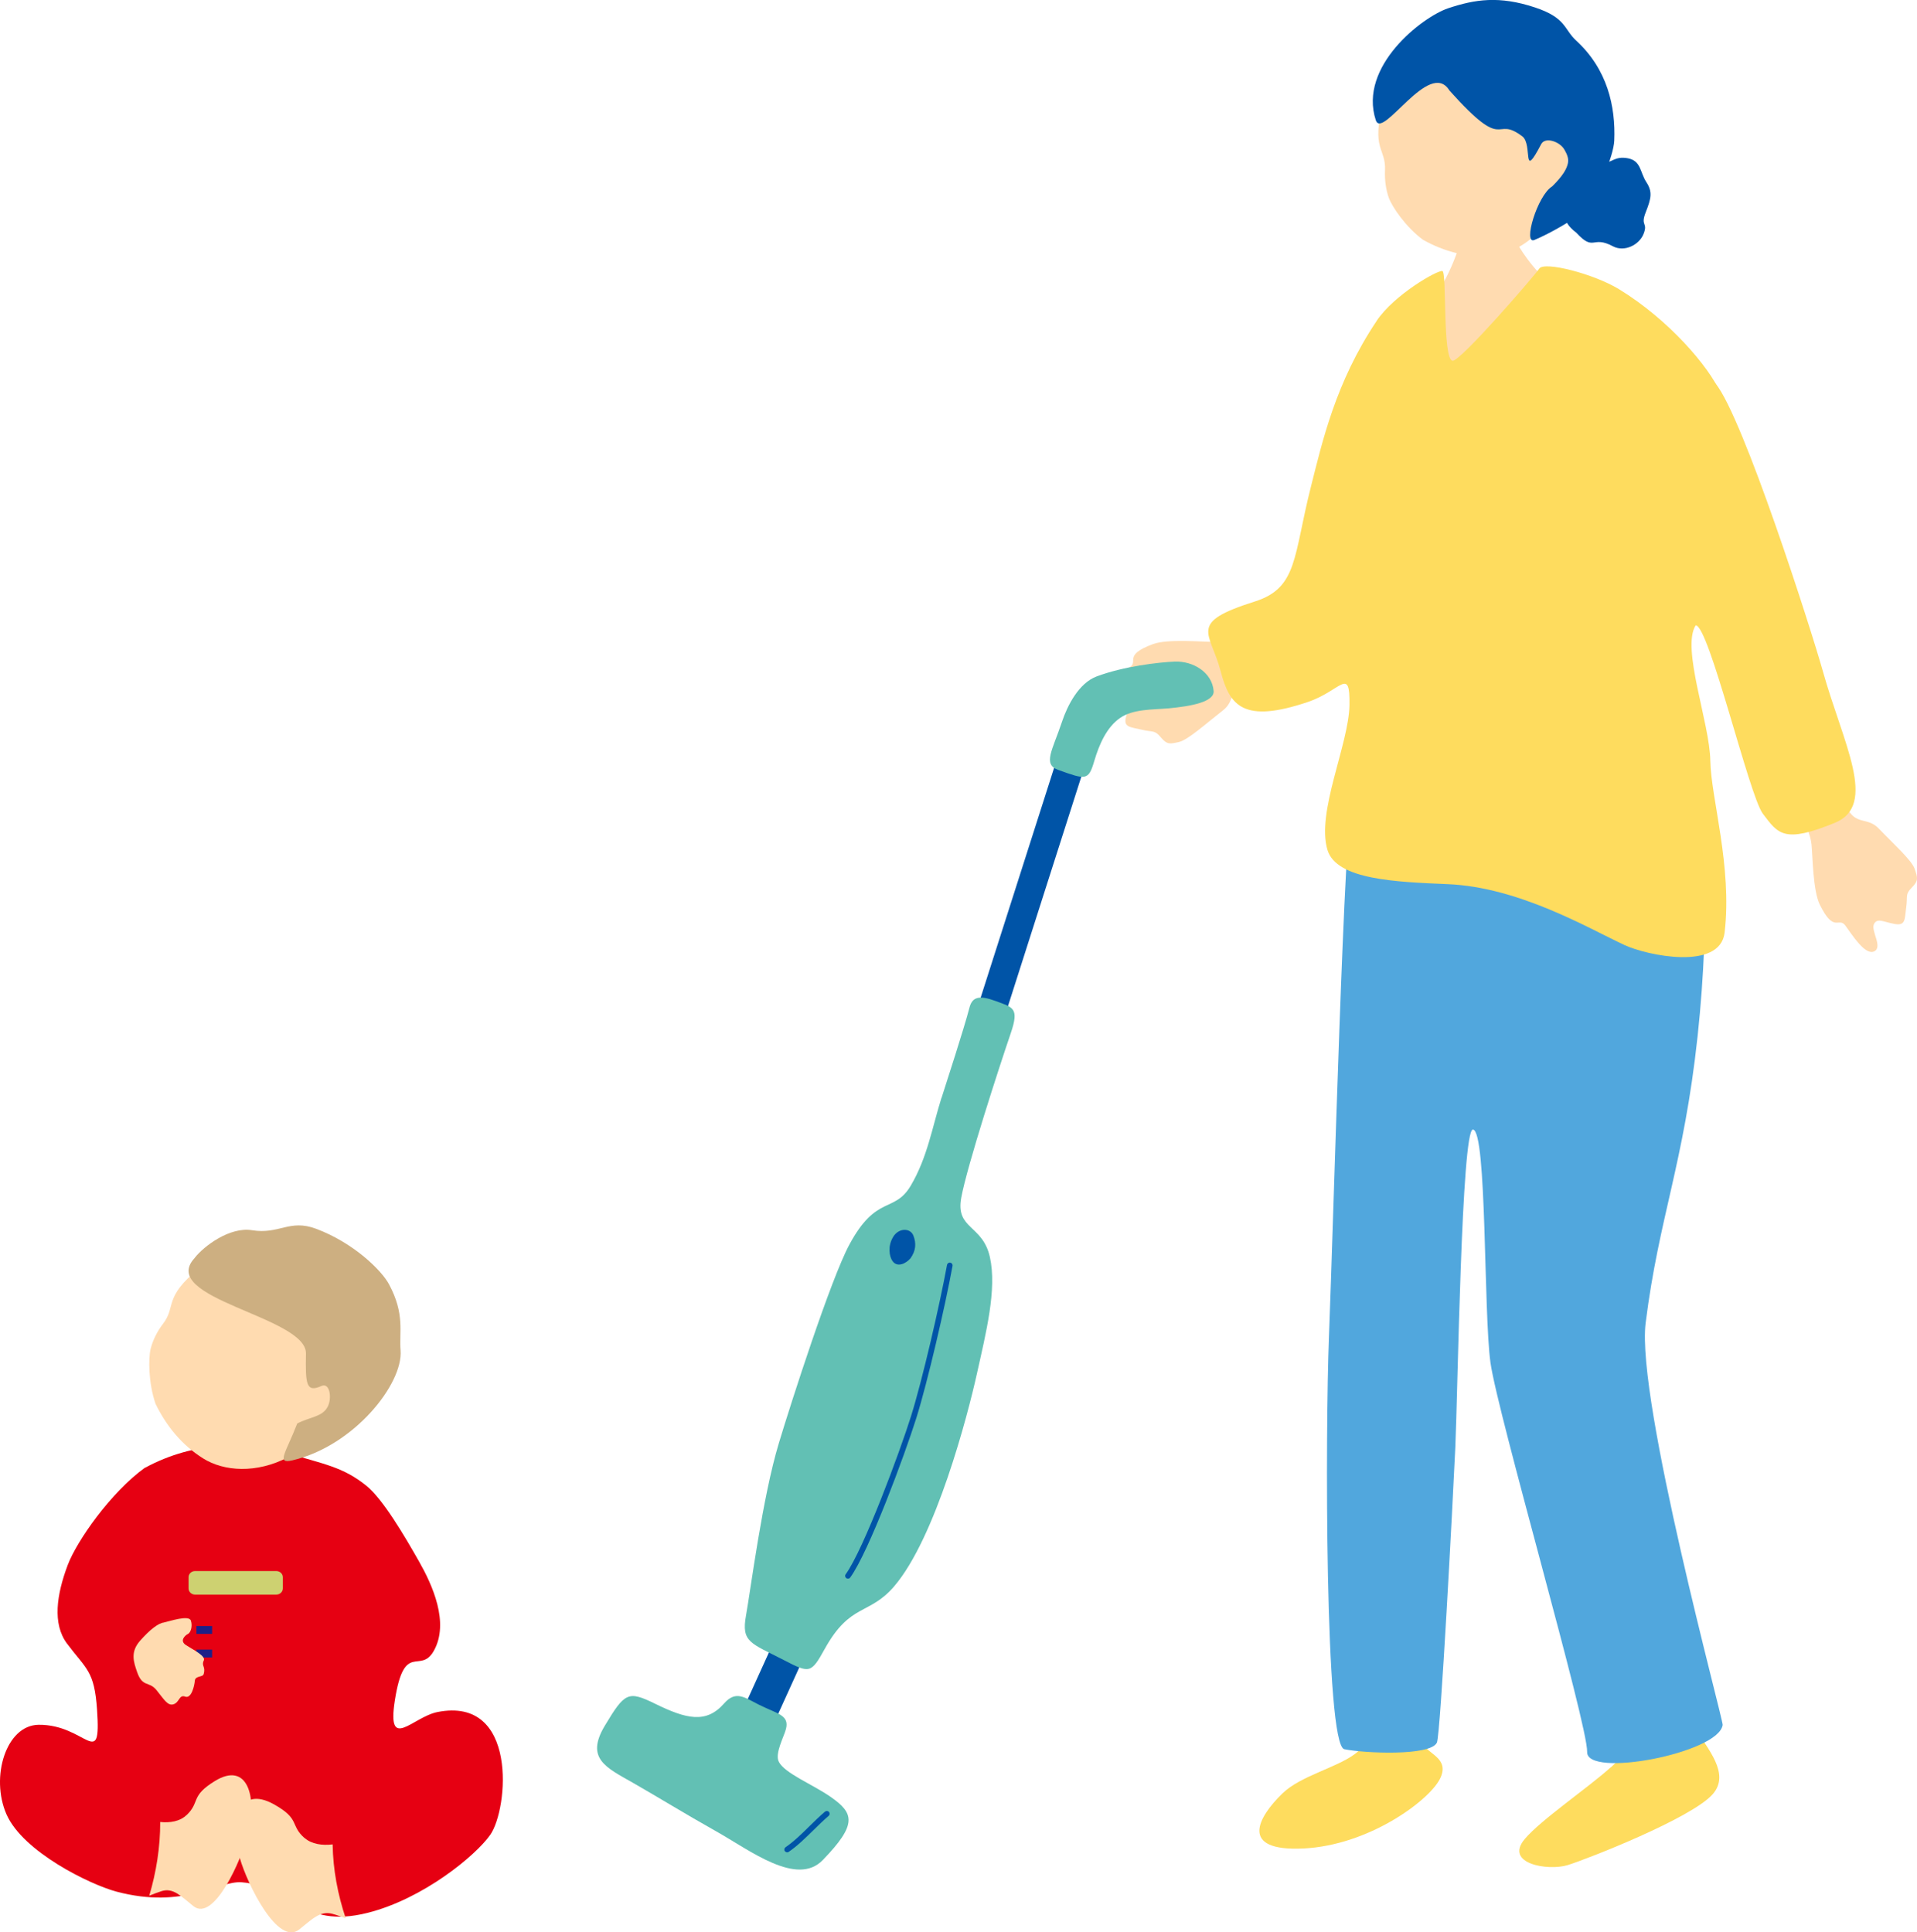
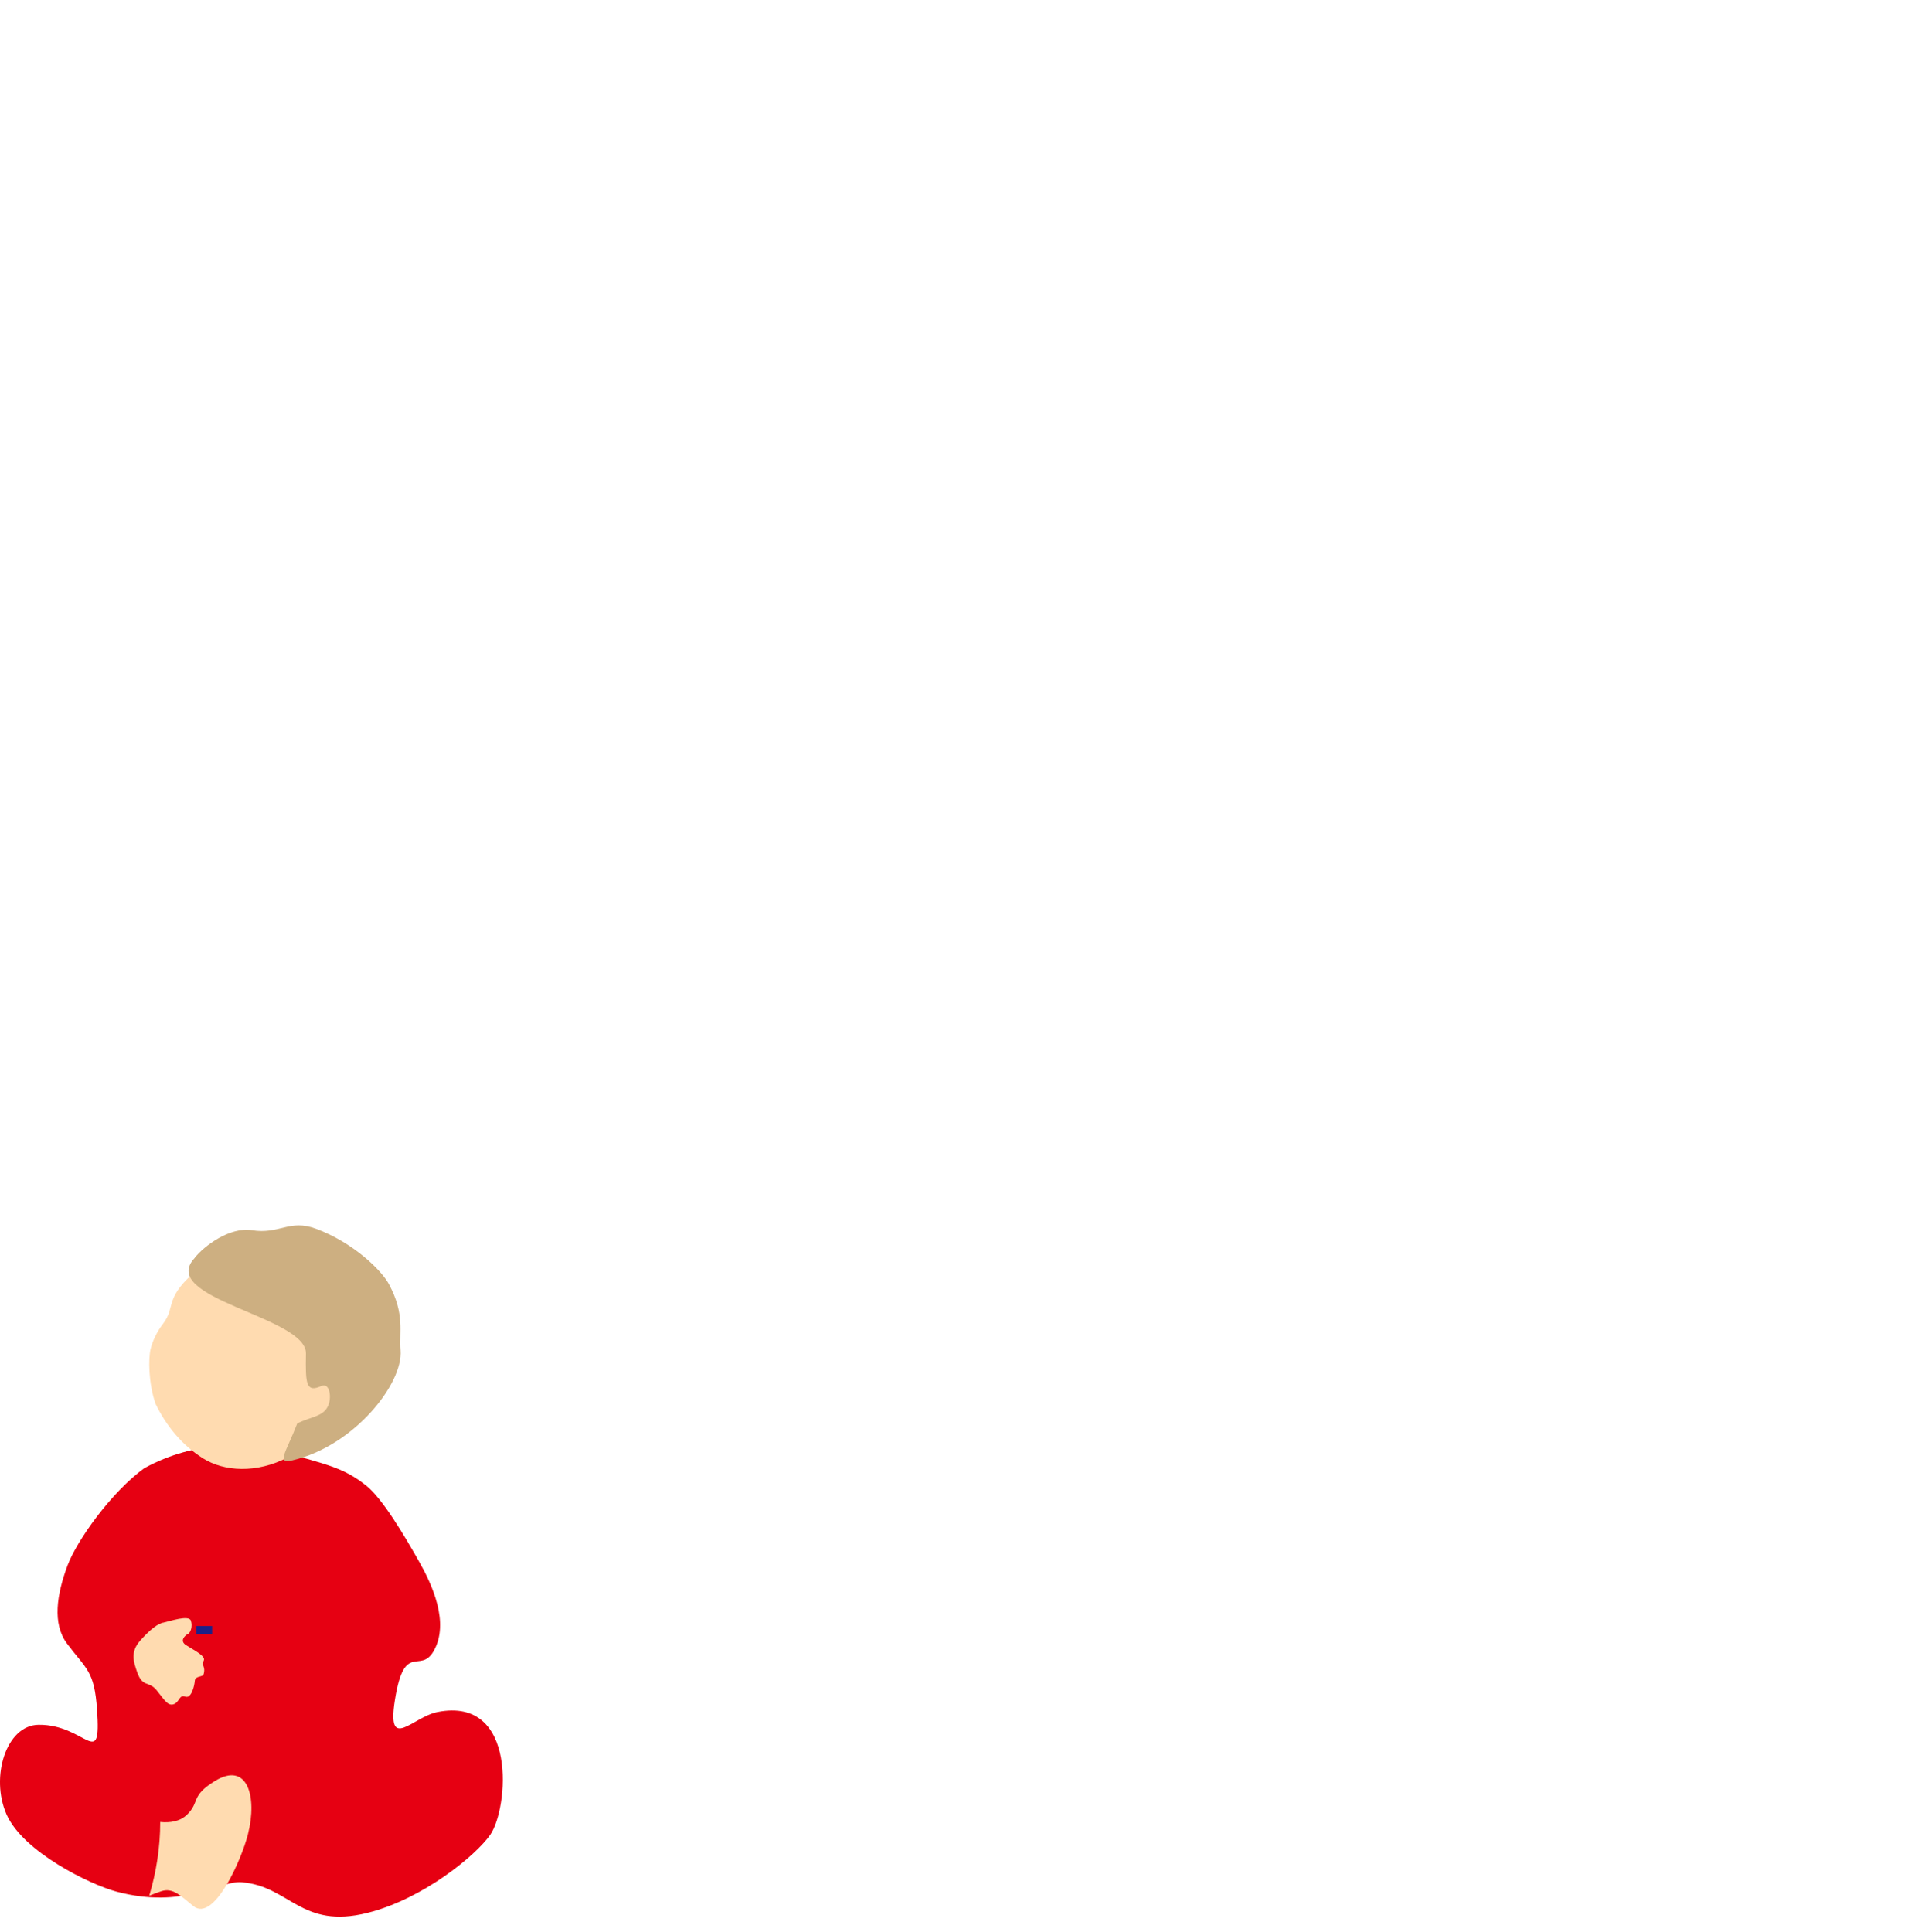
<svg xmlns="http://www.w3.org/2000/svg" width="122" height="123" viewBox="0 0 122 123" fill="none">
  <g clip-path="url(#clip0_855_1928)">
    <path d="M102.516 112.497C102.932 112.12 103.249 111.789 103.372 111.539C103.945 110.392 102.923 107.358 102.833 106.046C102.743 104.734 107.186 103.805 107.186 103.805C107.446 104.692 107.186 108.165 107.631 109.468C107.692 109.652 107.796 109.85 107.914 110.053C108.648 111.303 110.148 112.898 108.998 114.205C107.659 115.73 101.021 118.33 99.772 118.717C98.523 119.104 95.703 118.632 97.042 117.051C98.088 115.815 101.016 113.837 102.516 112.488V112.497Z" fill="#FEDC5E" />
    <path d="M81.623 114.149C82.777 113.035 85.015 112.54 86.222 111.648C86.652 111.327 86.955 110.959 87.021 110.496C87.286 108.722 85.976 104.602 86.066 103.871C86.156 103.139 90.65 102.95 90.65 102.95C91.138 103.974 90.48 110.199 90.565 110.911C90.565 110.926 90.575 110.94 90.575 110.954C90.726 111.629 92.344 111.865 91.63 113.247C90.896 114.658 87.083 117.461 82.948 117.66C78.817 117.858 80.057 115.664 81.618 114.153L81.623 114.149Z" fill="#FEDC5E" />
-     <path d="M93.404 13.289C93.574 13.289 95.802 13.449 96.015 13.426C96.101 13.784 96.375 15.096 96.588 15.535C96.801 15.974 98.045 17.847 99.332 18.48C100.534 27.092 89.032 29.126 90.489 19.726C91.913 18.555 92.798 16.035 92.992 15.167C93.134 14.535 93.408 13.525 93.408 13.289H93.404Z" fill="#FFDBB0" />
    <path d="M100.331 14.827C101.466 16.049 101.31 14.959 102.649 15.677C103.378 16.068 104.338 15.587 104.608 14.865C104.882 14.143 104.386 14.402 104.736 13.511C105.086 12.619 105.18 12.213 104.774 11.59C104.367 10.967 104.447 10.236 103.6 10.075C102.753 9.915 102.559 10.387 102.081 10.349C101.604 10.311 101.031 10.052 100.648 10.991C100.265 11.93 99.498 12.147 99.579 12.732C99.659 13.317 99.186 13.964 100.331 14.822V14.827Z" fill="#0054A7" />
    <path d="M99.143 13.006C98.117 15.073 96.385 16.181 94.876 16.29C93.366 16.399 91.919 16.021 90.566 15.266C89.468 14.459 88.597 13.166 88.389 12.6C88.2 12.081 88.115 11.448 88.143 10.84C88.209 9.419 87.235 9.514 88.029 6.597C88.271 5.71 89.865 1.609 93.92 1.095C97.483 0.642 101.296 8.688 99.148 13.01L99.143 13.006Z" fill="#FFDBB0" />
    <path d="M92.24 5.757C90.977 3.704 87.972 8.942 87.556 7.649C86.439 4.214 90.527 1.076 92.155 0.528C93.877 -0.047 95.414 -0.279 97.681 0.472C99.682 1.132 99.526 1.864 100.302 2.576C102.303 4.412 102.824 6.781 102.734 8.952C102.691 9.943 101.679 12.411 100.628 13.529C100.226 13.954 98.584 14.893 97.648 15.275C96.909 15.577 97.832 12.444 98.778 11.868C100.117 10.552 99.848 10.037 99.559 9.523C99.27 9.009 98.338 8.692 98.083 9.174C96.824 11.58 97.562 9.197 96.886 8.683C95.045 7.286 95.902 9.849 92.245 5.762L92.24 5.757Z" fill="#0054A7" />
    <path d="M108.275 51.339C108.407 51.537 108.885 58.11 108.038 65.953C107.153 74.141 105.582 77.439 104.731 84.207C104.116 89.105 109.68 109.482 109.632 109.798C109.372 111.596 100.955 113.196 101.007 111.516C101.059 109.788 95.306 89.978 94.856 86.741C94.412 83.565 94.634 71.956 93.74 71.899C93.011 71.852 92.77 88.779 92.618 92.125C92.458 95.575 91.677 110.43 91.445 110.921C91.034 111.794 86.794 111.596 85.555 111.341C84.31 111.086 84.348 90.95 84.575 85.136C84.878 77.359 85.559 51.603 86.07 51.098C86.581 50.593 108.284 51.343 108.284 51.343L108.275 51.339Z" fill="#51A7DD" />
    <path d="M81.59 39.206C80.402 39.668 78.647 40.858 77.246 40.858C76.49 40.858 74.308 40.654 73.376 40.999C71.436 41.716 72.501 42.113 71.881 42.481C71.261 42.844 69.847 43.533 70.055 44.133C70.263 44.732 71.389 44.047 71.791 44.298C72.194 44.548 71.867 44.911 71.668 45.609C71.47 46.303 71.924 46.27 72.648 46.445C73.372 46.619 73.471 46.445 73.873 46.931C74.28 47.417 74.469 47.356 75.037 47.228C75.605 47.096 76.769 46.044 77.829 45.218C78.888 44.392 77.781 43.444 80.672 43.023C81.964 42.835 83.62 41.91 83.747 40.725C83.383 38.946 83.061 38.649 81.595 39.22L81.59 39.206Z" fill="#FFDBB0" />
    <path d="M87.613 20.419C88.734 18.749 91.502 17.173 91.795 17.253C92.089 17.333 91.791 22.84 92.439 22.963C92.903 23.052 97.639 17.578 97.96 17.097C98.277 16.616 101.438 17.432 103.037 18.409C106.245 20.372 108.753 23.359 109.467 24.954C111.038 28.465 108.478 38.941 107.92 39.796C106.978 41.244 108.814 46.015 108.847 48.427C108.885 50.786 110.248 55.142 109.756 59.361C109.467 61.81 104.807 60.814 103.392 60.158C101.064 59.073 96.678 56.473 92.15 56.279C88.876 56.138 85.053 56.01 84.481 54.099C83.762 51.692 85.839 47.389 85.881 44.883C85.919 42.377 85.356 43.967 83.227 44.685C79.149 46.058 78.259 44.939 77.687 42.736C77.024 40.192 75.539 39.654 79.863 38.285C82.603 37.417 82.304 35.402 83.435 30.952C84.145 28.163 84.982 24.346 87.618 20.419H87.613Z" fill="#FEDC5E" />
    <path d="M113.199 49.602C113.781 50.734 115.144 52.358 115.286 53.75C115.361 54.5 115.376 56.685 115.811 57.577C116.719 59.432 117.013 58.337 117.439 58.913C117.864 59.488 118.692 60.828 119.27 60.559C119.847 60.291 119.052 59.243 119.26 58.823C119.468 58.403 119.866 58.686 120.58 58.813C121.295 58.941 121.209 58.493 121.313 57.756C121.418 57.02 121.228 56.94 121.673 56.492C122.118 56.043 122.037 55.859 121.853 55.307C121.664 54.755 120.495 53.708 119.568 52.74C118.636 51.773 117.803 52.967 117.093 50.14C116.776 48.88 115.688 47.327 114.491 47.318C112.75 47.856 112.485 48.21 113.204 49.607L113.199 49.602Z" fill="#FFDBB0" />
    <path d="M103.15 33.732C103.543 35.237 106.434 39.829 107.91 39.8C108.761 39.786 111.312 50.626 112.187 51.791C113.176 53.108 113.55 53.688 116.767 52.377C119.535 51.249 117.292 47.313 116.005 42.712C115.272 40.098 110.938 26.54 109.178 24.412C104.943 19.296 102.256 30.324 103.15 33.727V33.732Z" fill="#FEDC5E" />
    <path d="M51.984 103.673L50.023 102.788L46.896 109.674L48.857 110.56L51.984 103.673Z" fill="#0054A7" />
    <path d="M69.792 46.385L68.057 45.833L61.165 67.397L62.901 67.948L69.792 46.385Z" fill="#0054A7" />
    <path d="M59.916 69.879C59.329 71.748 59.021 73.674 57.966 75.462C56.911 77.251 55.78 76.005 54.049 79.233C52.866 81.432 50.339 89.298 49.568 91.856C48.523 95.31 47.784 101.115 47.477 102.828C47.165 104.541 47.78 104.579 49.857 105.654C51.536 106.527 51.617 106.527 52.487 104.956C54.115 102.021 55.307 102.832 56.897 100.983C59.556 97.887 61.59 90.063 62.168 87.458C62.745 84.853 63.459 82.069 62.996 80.007C62.532 77.944 60.805 78.26 61.174 76.241C61.543 74.221 63.615 67.846 64.325 65.769C64.879 64.15 64.467 64.127 63.388 63.726C62.314 63.325 61.87 63.452 61.694 64.15C61.363 65.439 60.176 69.082 59.925 69.87L59.916 69.879Z" fill="#62C0B4" />
    <path d="M67.59 45.931C67.93 44.916 68.649 43.486 69.79 43.057C71.484 42.419 73.75 42.151 74.757 42.113C75.931 42.066 77.137 42.797 77.237 43.977C77.298 44.666 75.836 44.958 74.327 45.09C73.348 45.175 72.108 45.128 71.285 45.699C70.447 46.275 69.96 47.351 69.638 48.45C69.269 49.71 69.089 49.63 67.348 49.007C66.345 48.649 66.97 47.78 67.59 45.935V45.931Z" fill="#62C0B4" />
    <path d="M56.845 78.728C56.495 79.289 56.575 79.978 56.816 80.29C57.124 80.696 57.668 80.417 57.943 80.096C58.293 79.606 58.321 79.143 58.127 78.643C57.938 78.162 57.209 78.138 56.845 78.723V78.728Z" fill="#0054A7" />
    <path d="M53.93 100.478C53.907 100.478 53.878 100.464 53.859 100.449C53.779 100.393 53.76 100.28 53.822 100.204C54.971 98.614 57.285 92.361 57.976 90.153C58.695 87.864 59.816 83.008 60.27 80.511C60.289 80.417 60.379 80.351 60.478 80.37C60.573 80.389 60.639 80.478 60.62 80.578C60.166 83.083 59.035 87.963 58.316 90.261C57.597 92.55 55.303 98.769 54.11 100.412C54.068 100.468 54.001 100.492 53.935 100.482L53.93 100.478Z" fill="#0054A7" />
    <path d="M48.338 108.528C47.396 108.057 46.838 107.566 46.076 108.434C44.941 109.727 43.678 109.42 41.695 108.448C39.973 107.604 39.765 107.722 38.492 109.845C37.243 111.926 38.563 112.502 40.271 113.474C41.837 114.366 43.564 115.437 45.589 116.574C47.737 117.783 50.713 120.104 52.364 118.396C54.569 116.112 54.361 115.418 52.856 114.371C51.754 113.601 49.932 112.875 49.563 112.139C49.298 111.615 49.895 110.544 50.022 110.048C50.245 109.156 49.45 109.085 48.343 108.528H48.338Z" fill="#62C0B4" />
-     <path d="M50.06 117.9C50.013 117.891 49.975 117.867 49.946 117.825C49.889 117.745 49.913 117.636 49.993 117.58C50.519 117.221 51.03 116.721 51.522 116.235C51.843 115.918 52.175 115.593 52.506 115.314C52.582 115.253 52.695 115.262 52.757 115.333C52.818 115.409 52.813 115.517 52.738 115.583C52.416 115.857 52.09 116.178 51.773 116.489C51.266 116.985 50.746 117.499 50.197 117.872C50.159 117.9 50.112 117.91 50.065 117.9H50.06Z" fill="#0054A7" />
+     <path d="M50.06 117.9C50.013 117.891 49.975 117.867 49.946 117.825C49.889 117.745 49.913 117.636 49.993 117.58C50.519 117.221 51.03 116.721 51.522 116.235C51.843 115.918 52.175 115.593 52.506 115.314C52.582 115.253 52.695 115.262 52.757 115.333C52.818 115.409 52.813 115.517 52.738 115.583C51.266 116.985 50.746 117.499 50.197 117.872C50.159 117.9 50.112 117.91 50.065 117.9H50.06Z" fill="#0054A7" />
  </g>
  <path d="M9.228 93.419C7.053 94.982 4.879 98.103 4.311 99.614C3.601 101.502 3.329 103.358 4.259 104.609C5.504 106.273 6.004 106.33 6.176 108.823C6.448 112.769 5.48 109.753 2.456 109.787C0.386 109.811 -0.625 113.114 0.41 115.482C1.459 117.879 5.742 119.96 7.411 120.406C11.741 121.556 13.911 119.701 15.38 119.811C18.442 120.051 19.157 122.822 23.392 121.758C26.926 120.871 30.274 118.114 31.199 116.791C32.358 115.132 32.978 107.955 27.837 108.976C26.258 109.293 24.613 111.537 25.128 108.238C25.729 104.393 26.745 106.613 27.608 105.079C28.619 103.286 27.503 100.865 26.678 99.407C25.729 97.734 24.351 95.399 23.316 94.57C21.828 93.371 20.636 93.204 18.218 92.475C15.8 91.746 12.395 91.708 9.238 93.424L9.228 93.419Z" fill="#E60012" />
-   <path d="M19.378 116.994C18.44 116.166 19.124 115.792 17.43 114.847C15.213 113.613 14.573 115.885 15.266 118.284C15.75 119.963 17.688 123.882 19.036 122.82C19.871 122.161 20.364 121.609 21.155 121.82C21.399 121.885 21.683 121.988 22 122.1C21.497 120.594 21.194 119.009 21.17 117.4C20.506 117.48 19.832 117.386 19.383 116.989L19.378 116.994Z" fill="#FFDBB0" />
  <path d="M11.878 115.536C12.749 114.698 12.095 114.335 13.675 113.367C15.74 112.096 16.39 114.345 15.782 116.746C15.358 118.427 13.602 122.36 12.311 121.331C11.509 120.693 11.035 120.149 10.293 120.372C10.062 120.442 9.795 120.549 9.5 120.665C9.947 119.157 10.2 117.575 10.196 115.974C10.823 116.039 11.459 115.936 11.873 115.531L11.878 115.536Z" fill="#FFDBB0" />
  <path d="M18.348 92.749C16.323 93.811 14.252 93.662 12.926 92.831C11.604 92.001 10.608 90.808 9.9 89.36C9.439 88.028 9.439 86.44 9.588 85.851C9.723 85.31 10.007 84.74 10.375 84.262C11.236 83.142 10.366 82.621 12.679 80.724C13.382 80.149 17.031 77.765 20.708 79.821C23.943 81.627 22.584 90.533 18.348 92.754V92.749Z" fill="#FFDBB0" />
  <path d="M12.395 80.061C12.978 79.32 14.614 78.078 16.037 78.306C17.796 78.587 18.407 77.579 20.117 78.214C22.502 79.106 24.289 80.861 24.76 81.754C25.78 83.659 25.396 84.779 25.493 85.953C25.663 88.081 22.531 92.043 18.607 92.954C17.558 93.197 18.189 92.489 18.917 90.607C19.733 90.186 20.506 90.195 20.85 89.55C21.137 89.017 21.001 87.975 20.452 88.222C19.476 88.663 19.437 88.091 19.471 86.156C19.51 83.795 9.957 82.665 12.4 80.061H12.395Z" fill="#CDAF81" />
  <path d="M15.969 98H14.531C13.686 98 13 98.7 13 99.564V99.936C13 100.8 13.686 101.5 14.531 101.5H15.969C16.814 101.5 17.5 100.8 17.5 99.936V99.564C17.5 98.7 16.814 98 15.969 98Z" fill="#E60012" />
  <path d="M15.5 97.5C15.5 98.049 15.276 98.5 15 98.5C14.724 98.5 14.5 98.055 14.5 97.5C14.5 96.945 14.724 96.5 15 96.5C15.276 96.5 15.5 96.945 15.5 97.5Z" fill="#E60012" />
-   <path d="M17.583 100H12.417C12.187 100 12 100.175 12 100.391V101.109C12 101.325 12.187 101.5 12.417 101.5H17.583C17.813 101.5 18 101.325 18 101.109V100.391C18 100.175 17.813 100 17.583 100Z" fill="#CDD171" />
  <path d="M13.5 103.5H12.5V104H13.5V103.5Z" fill="#1D2088" />
-   <path d="M13.5 105H12.5V105.5H13.5V105Z" fill="#1D2088" />
  <path d="M10.442 103.271C10.793 103.2 12.024 102.775 12.148 103.157C12.271 103.54 12.124 103.931 11.957 104.007C11.791 104.087 11.406 104.431 11.829 104.71C12.247 104.988 13.112 105.399 12.969 105.691C12.794 106.055 13.112 106.069 12.955 106.574C12.898 106.762 12.428 106.659 12.399 106.979C12.376 107.3 12.181 108.14 11.786 107.994C11.392 107.848 11.43 108.357 11.045 108.48C10.661 108.602 10.432 108.15 9.953 107.569C9.473 106.989 9.069 107.428 8.722 106.418C8.504 105.786 8.285 105.153 8.912 104.441C9.539 103.728 10.09 103.304 10.447 103.275L10.442 103.271Z" fill="#FFDBB0" />
  <defs>
    <clipPath id="clip0_855_1928">
-       <rect width="84" height="119" fill="white" transform="translate(38)" />
-     </clipPath>
+       </clipPath>
  </defs>
</svg>